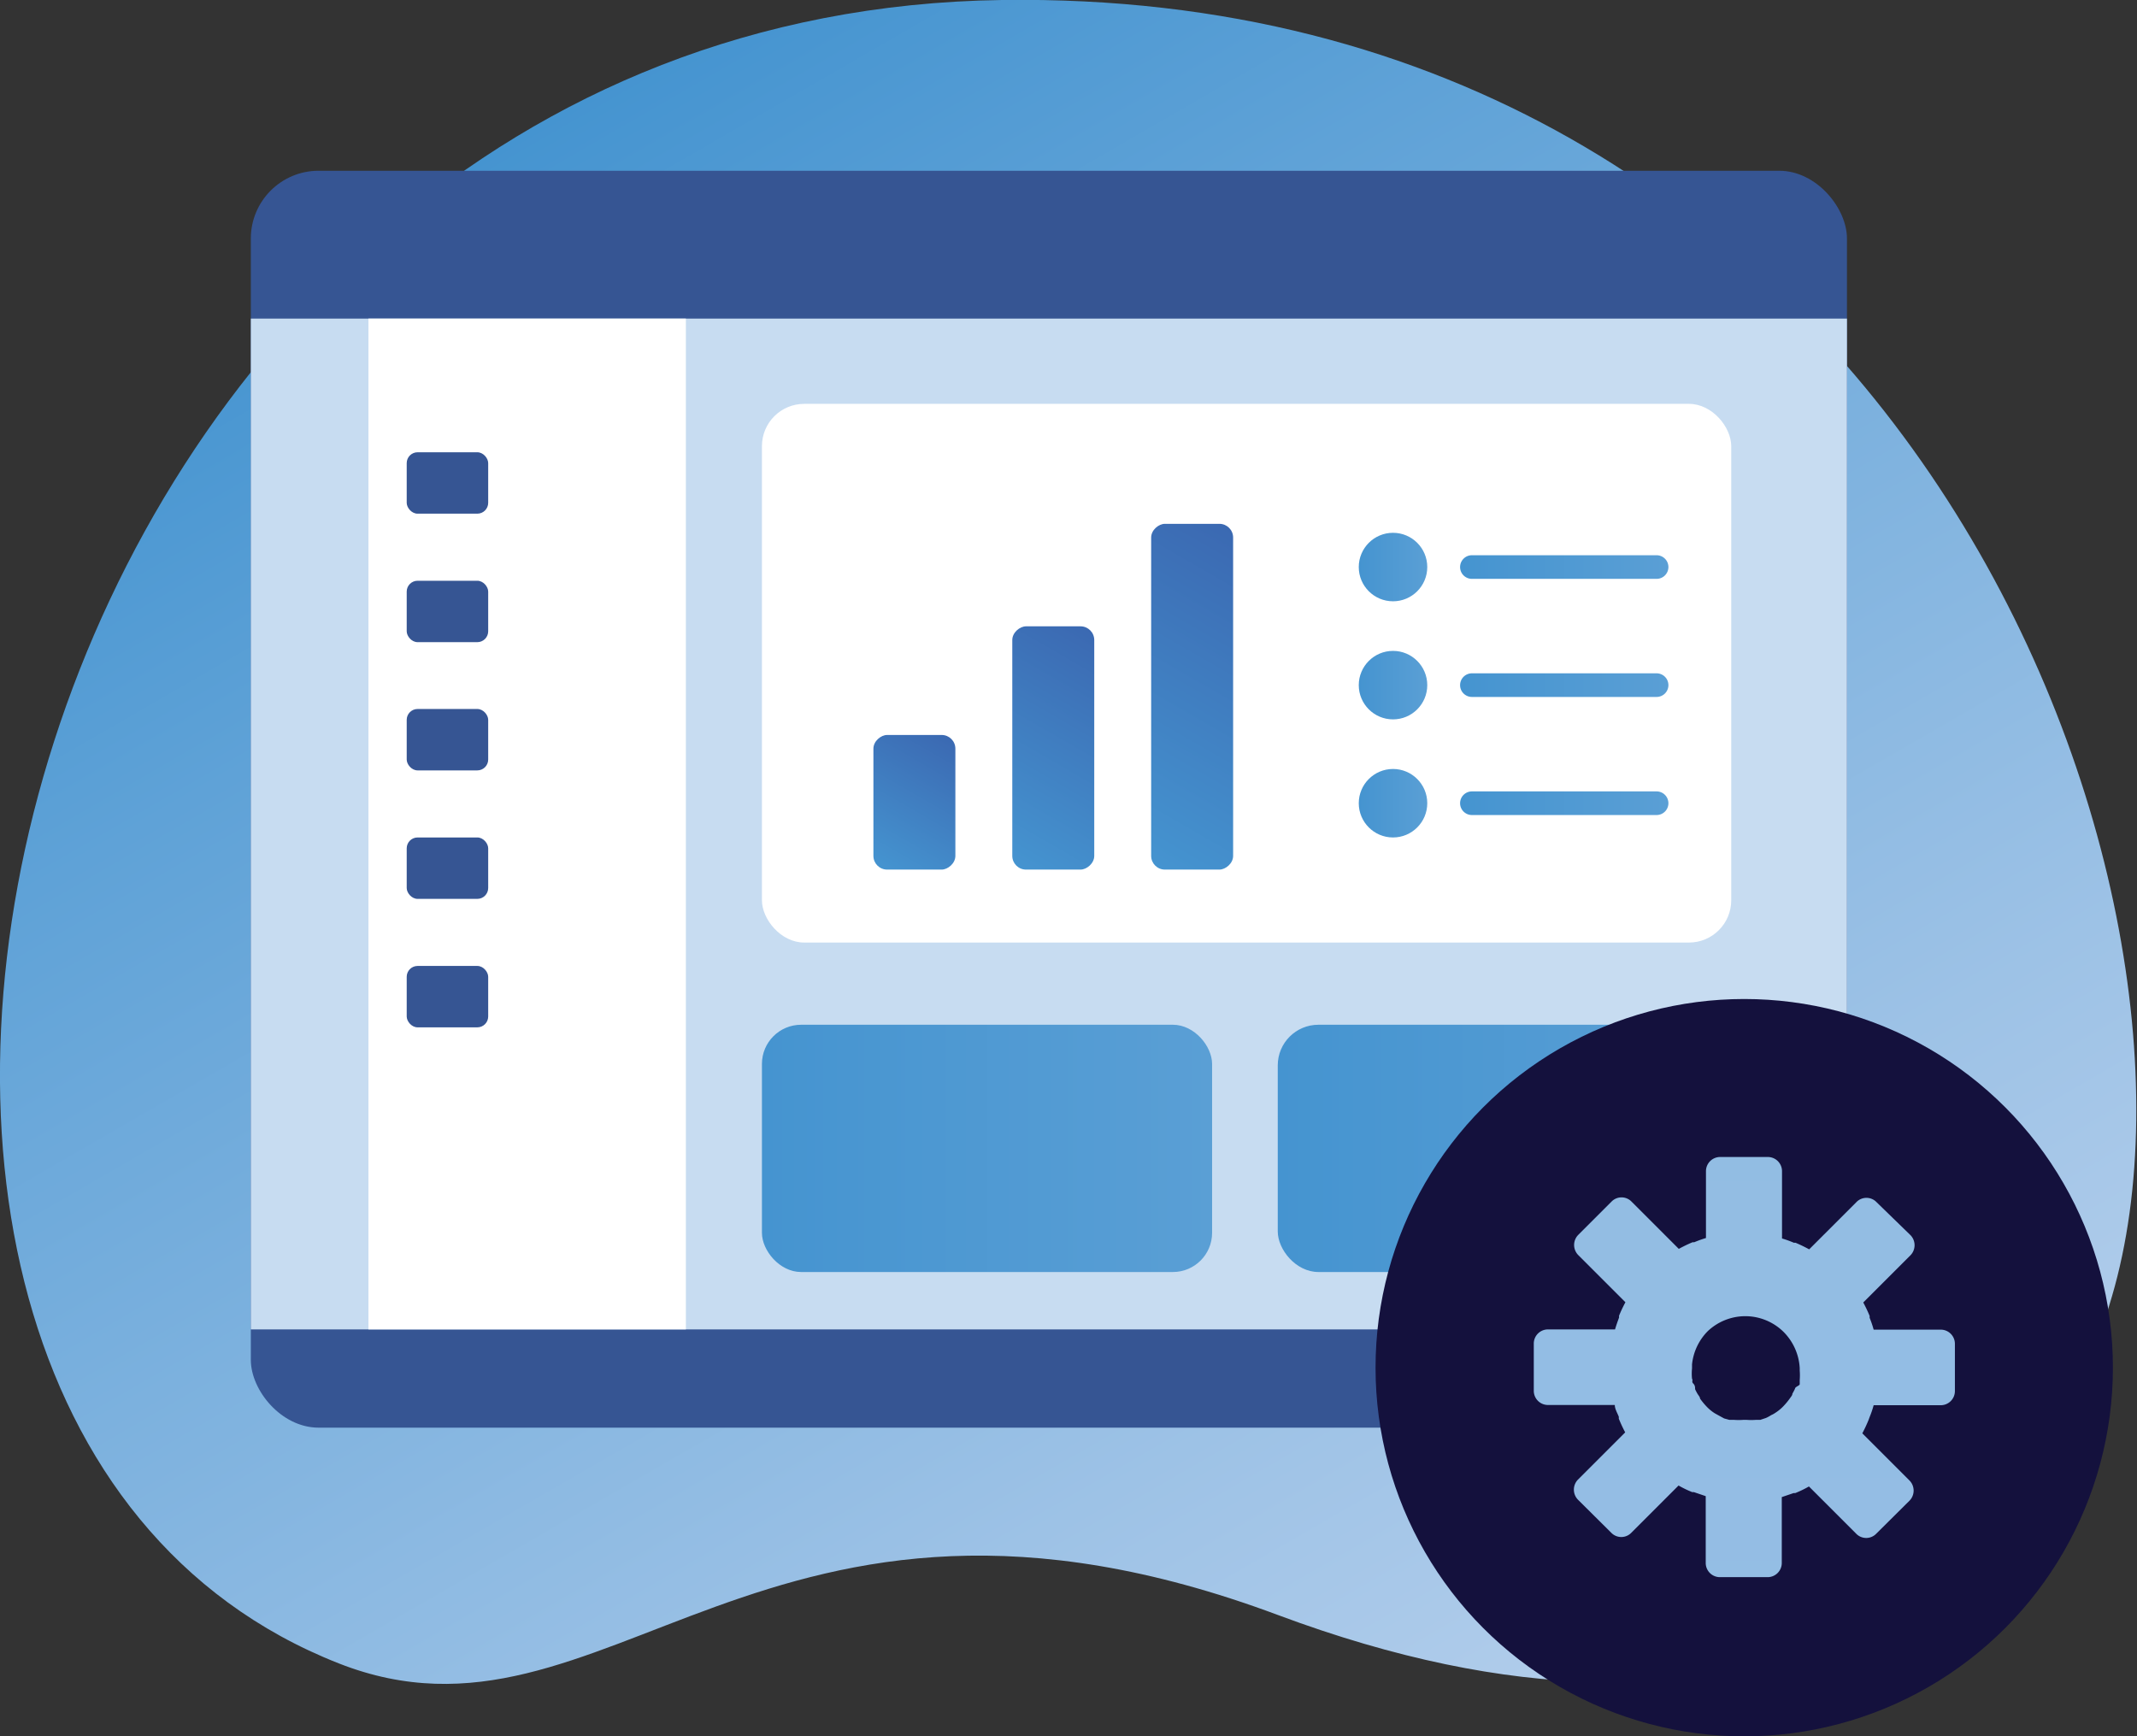
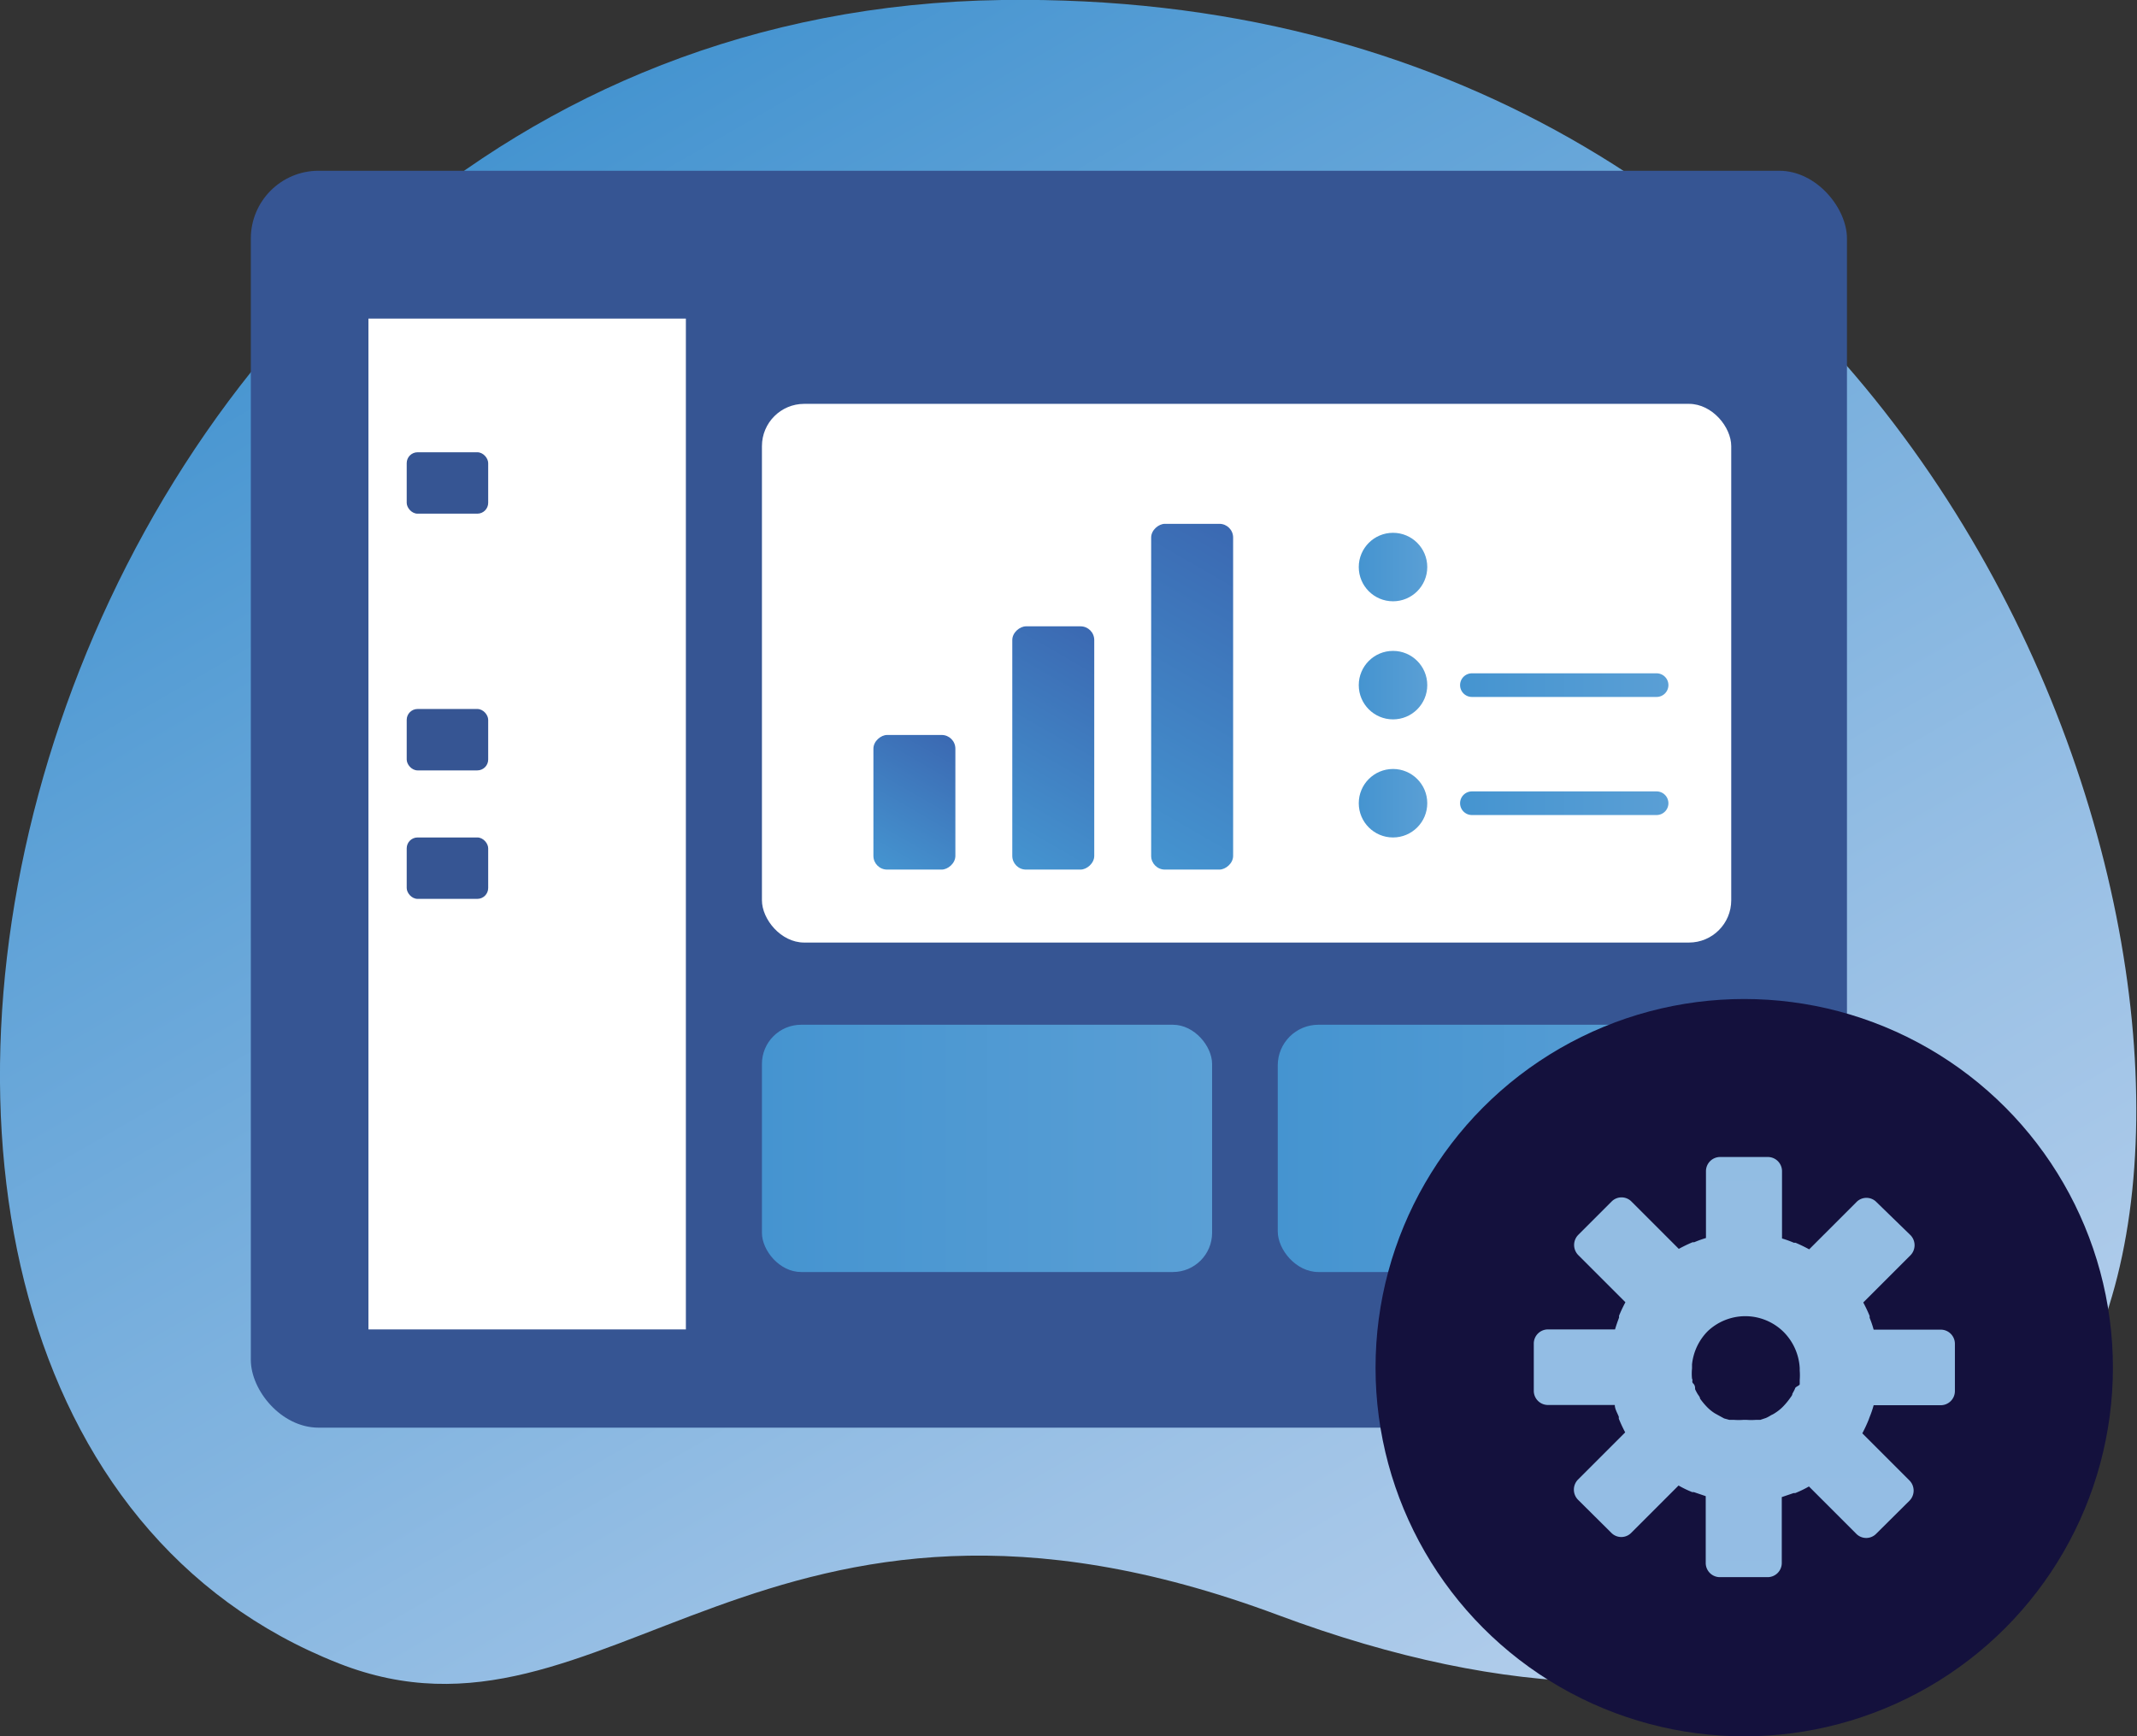
<svg xmlns="http://www.w3.org/2000/svg" xmlns:xlink="http://www.w3.org/1999/xlink" viewBox="0 0 90.48 73.52">
  <rect x="0" y="0" width="90.48" height="73.52" fill="#333333" stroke="none" />
  <defs>
    <style>.cls-1-2{fill:#365593}.cls-1-4{fill:#fff}</style>
    <linearGradient id="linear-gradient-1-" x1="22.5" x2="64.02" y1="5.42" y2="77.33" gradientUnits="userSpaceOnUse">
      <stop offset="0" stop-color="#4594d0" />
      <stop offset=".21" stop-color="#5fa2d7" />
      <stop offset=".75" stop-color="#9dc2e6" />
      <stop offset="1" stop-color="#b5cfec" />
    </linearGradient>
    <linearGradient id="linear-gradient-1--2" x1="32.26" x2="51.32" y1="48.62" y2="48.62" gradientUnits="userSpaceOnUse">
      <stop offset="0" stop-color="#4594d0" />
      <stop offset="1" stop-color="#5a9fd5" />
    </linearGradient>
    <linearGradient id="linear-gradient-1--3" x1="54.1" x2="73.3" y1="48.62" y2="48.62" xlink:href="#linear-gradient-1--2" />
    <linearGradient id="linear-gradient-1--4" x1="-104.71" x2="-92.59" y1="-1841.46" y2="-1834.47" gradientTransform="translate(149.13 1867.46)" gradientUnits="userSpaceOnUse">
      <stop offset="0" stop-color="#4594d0" />
      <stop offset="1" stop-color="#3b69b2" />
    </linearGradient>
    <linearGradient id="linear-gradient-1--5" x1="-105.25" x2="-96.39" y1="-1846.41" y2="-1841.29" gradientTransform="translate(145.42 1875.52)" xlink:href="#linear-gradient-1--4" />
    <linearGradient id="linear-gradient-1--6" x1="-105.83" x2="-100.41" y1="-1851.29" y2="-1848.17" gradientTransform="translate(141.83 1883.7)" xlink:href="#linear-gradient-1--4" />
    <linearGradient id="linear-gradient-1--7" x1="57.54" x2="60.43" y1="24.01" y2="24.01" xlink:href="#linear-gradient-1--2" />
    <linearGradient id="linear-gradient-1--8" x1="57.54" x2="60.43" y1="29.01" y2="29.01" xlink:href="#linear-gradient-1--2" />
    <linearGradient id="linear-gradient-1--9" x1="57.54" x2="60.43" y1="34.01" y2="34.01" xlink:href="#linear-gradient-1--2" />
    <linearGradient id="linear-gradient-1--10" x1="61.82" x2="70.64" y1="24.01" y2="24.01" xlink:href="#linear-gradient-1--2" />
    <linearGradient id="linear-gradient-1--11" x1="61.82" x2="70.64" y1="29.01" y2="29.01" xlink:href="#linear-gradient-1--2" />
    <linearGradient id="linear-gradient-1--12" x1="61.82" x2="70.64" y1="34.01" y2="34.01" xlink:href="#linear-gradient-1--2" />
    <linearGradient id="linear-gradient-1--13" x1="73.85" x2="73.85" y1="-922.83" y2="483.09" gradientUnits="userSpaceOnUse">
      <stop offset="0" stop-color="#4594d0" />
      <stop offset="1" stop-color="#b5cfec" />
    </linearGradient>
  </defs>
  <g id="Layer1_2" data-name="Layer1 2">
    <g id="Layer1_2-2" data-name="Layer1 2">
      <path fill="url(#linear-gradient-1-)" d="M54.1 68.38c-21.84-8.15-28.37 6.53-39.76 2.05C-13.18 59.6.38.59 42.42 0c37.9-.53 52.2 37.18 47 54.89-3.7 12.83-15.37 20.94-35.32 13.49z" />
      <rect width="67.58" height="53.22" x="10.62" y="7.23" class="cls-1-2" rx="2.87" />
-       <path fill="#c7dcf1" d="M10.62 13.49H78.2v42.8H10.62z" />
      <path d="M15.6 13.49h13.44v42.8H15.6z" class="cls-1-4" />
      <rect width="41.04" height="22.81" x="32.26" y="17.1" class="cls-1-4" rx="1.79" />
      <rect width="19.06" height="10.47" x="32.26" y="43.39" fill="url(#linear-gradient-1--2)" rx="1.66" />
      <rect width="19.2" height="10.47" x="54.1" y="43.39" fill="url(#linear-gradient-1--3)" rx="1.72" />
      <rect width="14.64" height="3.47" x="43.16" y="27.76" fill="url(#linear-gradient-1--4)" rx=".58" transform="rotate(-90 50.48 29.5)" />
      <rect width="10.3" height="3.47" x="39.45" y="29.93" fill="url(#linear-gradient-1--5)" rx=".58" transform="rotate(-90 44.6 31.67)" />
      <rect width="5.7" height="3.47" x="35.86" y="32.23" fill="url(#linear-gradient-1--6)" rx=".58" transform="rotate(-90 38.715 33.965)" />
      <rect width="3.45" height="2.6" x="17.22" y="19.15" class="cls-1-2" rx=".46" />
-       <rect width="3.45" height="2.6" x="17.22" y="24.59" class="cls-1-2" rx=".46" />
      <rect width="3.45" height="2.6" x="17.22" y="30.02" class="cls-1-2" rx=".46" />
      <rect width="3.45" height="2.6" x="17.22" y="35.46" class="cls-1-2" rx=".46" />
-       <rect width="3.45" height="2.6" x="17.22" y="40.9" class="cls-1-2" rx=".46" />
      <circle cx="58.98" cy="24.01" r="1.45" fill="url(#linear-gradient-1--7)" />
      <circle cx="58.98" cy="29.01" r="1.45" fill="url(#linear-gradient-1--8)" />
      <circle cx="58.98" cy="34.01" r="1.45" fill="url(#linear-gradient-1--9)" />
-       <path d="M62.32 24.01h7.82" class="cls-1-4" />
-       <path fill="url(#linear-gradient-1--10)" d="M70.14 24.51h-7.82a.5.5 0 0 1-.5-.5.5.5 0 0 1 .5-.5h7.82a.5.5 0 0 1 .5.5.5.5 0 0 1-.5.5z" />
      <path d="M62.32 29.01h7.82" class="cls-1-4" />
-       <path fill="url(#linear-gradient-1--11)" d="M70.14 29.51h-7.82a.5.5 0 0 1-.5-.5.5.5 0 0 1 .5-.5h7.82a.5.5 0 0 1 .5.5.5.5 0 0 1-.5.5z" />
+       <path fill="url(#linear-gradient-1--11)" d="M70.14 29.51h-7.82a.5.5 0 0 1-.5-.5.5.5 0 0 1 .5-.5h7.82a.5.5 0 0 1 .5.5.5.5 0 0 1-.5.5" />
      <path d="M62.32 34.01h7.82" class="cls-1-4" />
      <path fill="url(#linear-gradient-1--12)" d="M70.14 34.51h-7.82a.5.5 0 0 1-.5-.5.5.5 0 0 1 .5-.5h7.82a.5.5 0 0 1 .5.5.5.5 0 0 1-.5.5z" />
      <circle cx="73.85" cy="57.91" r="15.61" fill="#14113d" />
      <path fill="url(#linear-gradient-1--13)" d="M79.16 60a4.2 4.2 0 0 0 .17-.5h2.83a.6.6 0 0 0 .61-.6v-2a.6.6 0 0 0-.61-.6h-2.83a4.2 4.2 0 0 0-.17-.5v-.08a5.94 5.94 0 0 0-.27-.57l2-2a.61.61 0 0 0 0-.85l-1.44-1.4a.59.59 0 0 0-.85 0l-2 2a6.19 6.19 0 0 0-.58-.28h-.07a4.24 4.24 0 0 0-.5-.18v-2.85a.6.6 0 0 0-.61-.6h-2a.6.6 0 0 0-.61.6v2.83a5 5 0 0 0-.5.18h-.07a6.19 6.19 0 0 0-.58.28l-2-2a.59.59 0 0 0-.85 0l-1.41 1.41a.61.61 0 0 0 0 .85l2 2a5.94 5.94 0 0 0-.27.57v.08c-.06.16-.12.33-.17.5h-2.84a.6.6 0 0 0-.6.6v2a.6.6 0 0 0 .6.6h2.83c0 .17.11.34.17.5v.08a6.11 6.11 0 0 0 .27.58l-2 2a.61.61 0 0 0 0 .85l1.41 1.4a.59.59 0 0 0 .85 0l2-2a4.41 4.41 0 0 0 .58.28h.07l.5.17v2.83a.6.6 0 0 0 .61.6h2a.6.6 0 0 0 .61-.6v-2.79l.5-.17h.07a4.41 4.41 0 0 0 .58-.28l2 2a.59.59 0 0 0 .85 0l1.41-1.4a.61.61 0 0 0 0-.85l-2-2a6.11 6.11 0 0 0 .27-.58zM76 58.8a2.12 2.12 0 0 1-.11.21c0 .07-.06.13-.1.19a3 3 0 0 1-.28.34 1.81 1.81 0 0 1-.34.28 1 1 0 0 1-.18.1 1.55 1.55 0 0 1-.22.12l-.24.08h-.19a2.58 2.58 0 0 1-.39 0h-.14a2.58 2.58 0 0 1-.39 0h-.2l-.22-.06-.22-.12-.18-.1a1.81 1.81 0 0 1-.34-.28 3 3 0 0 1-.28-.34c0-.06-.06-.13-.1-.19a2.12 2.12 0 0 1-.11-.21c0-.08 0-.16-.08-.24s0-.13-.05-.2a2.12 2.12 0 0 1 0-.44v-.17a2.34 2.34 0 0 1 .67-1.41 2.32 2.32 0 0 1 1.59-.63 2.31 2.31 0 0 1 1.6.65 2.35 2.35 0 0 1 .7 1.55v.1a2.58 2.58 0 0 1 0 .4v.18c0 .06-.2.11-.2.19z" />
    </g>
  </g>
</svg>